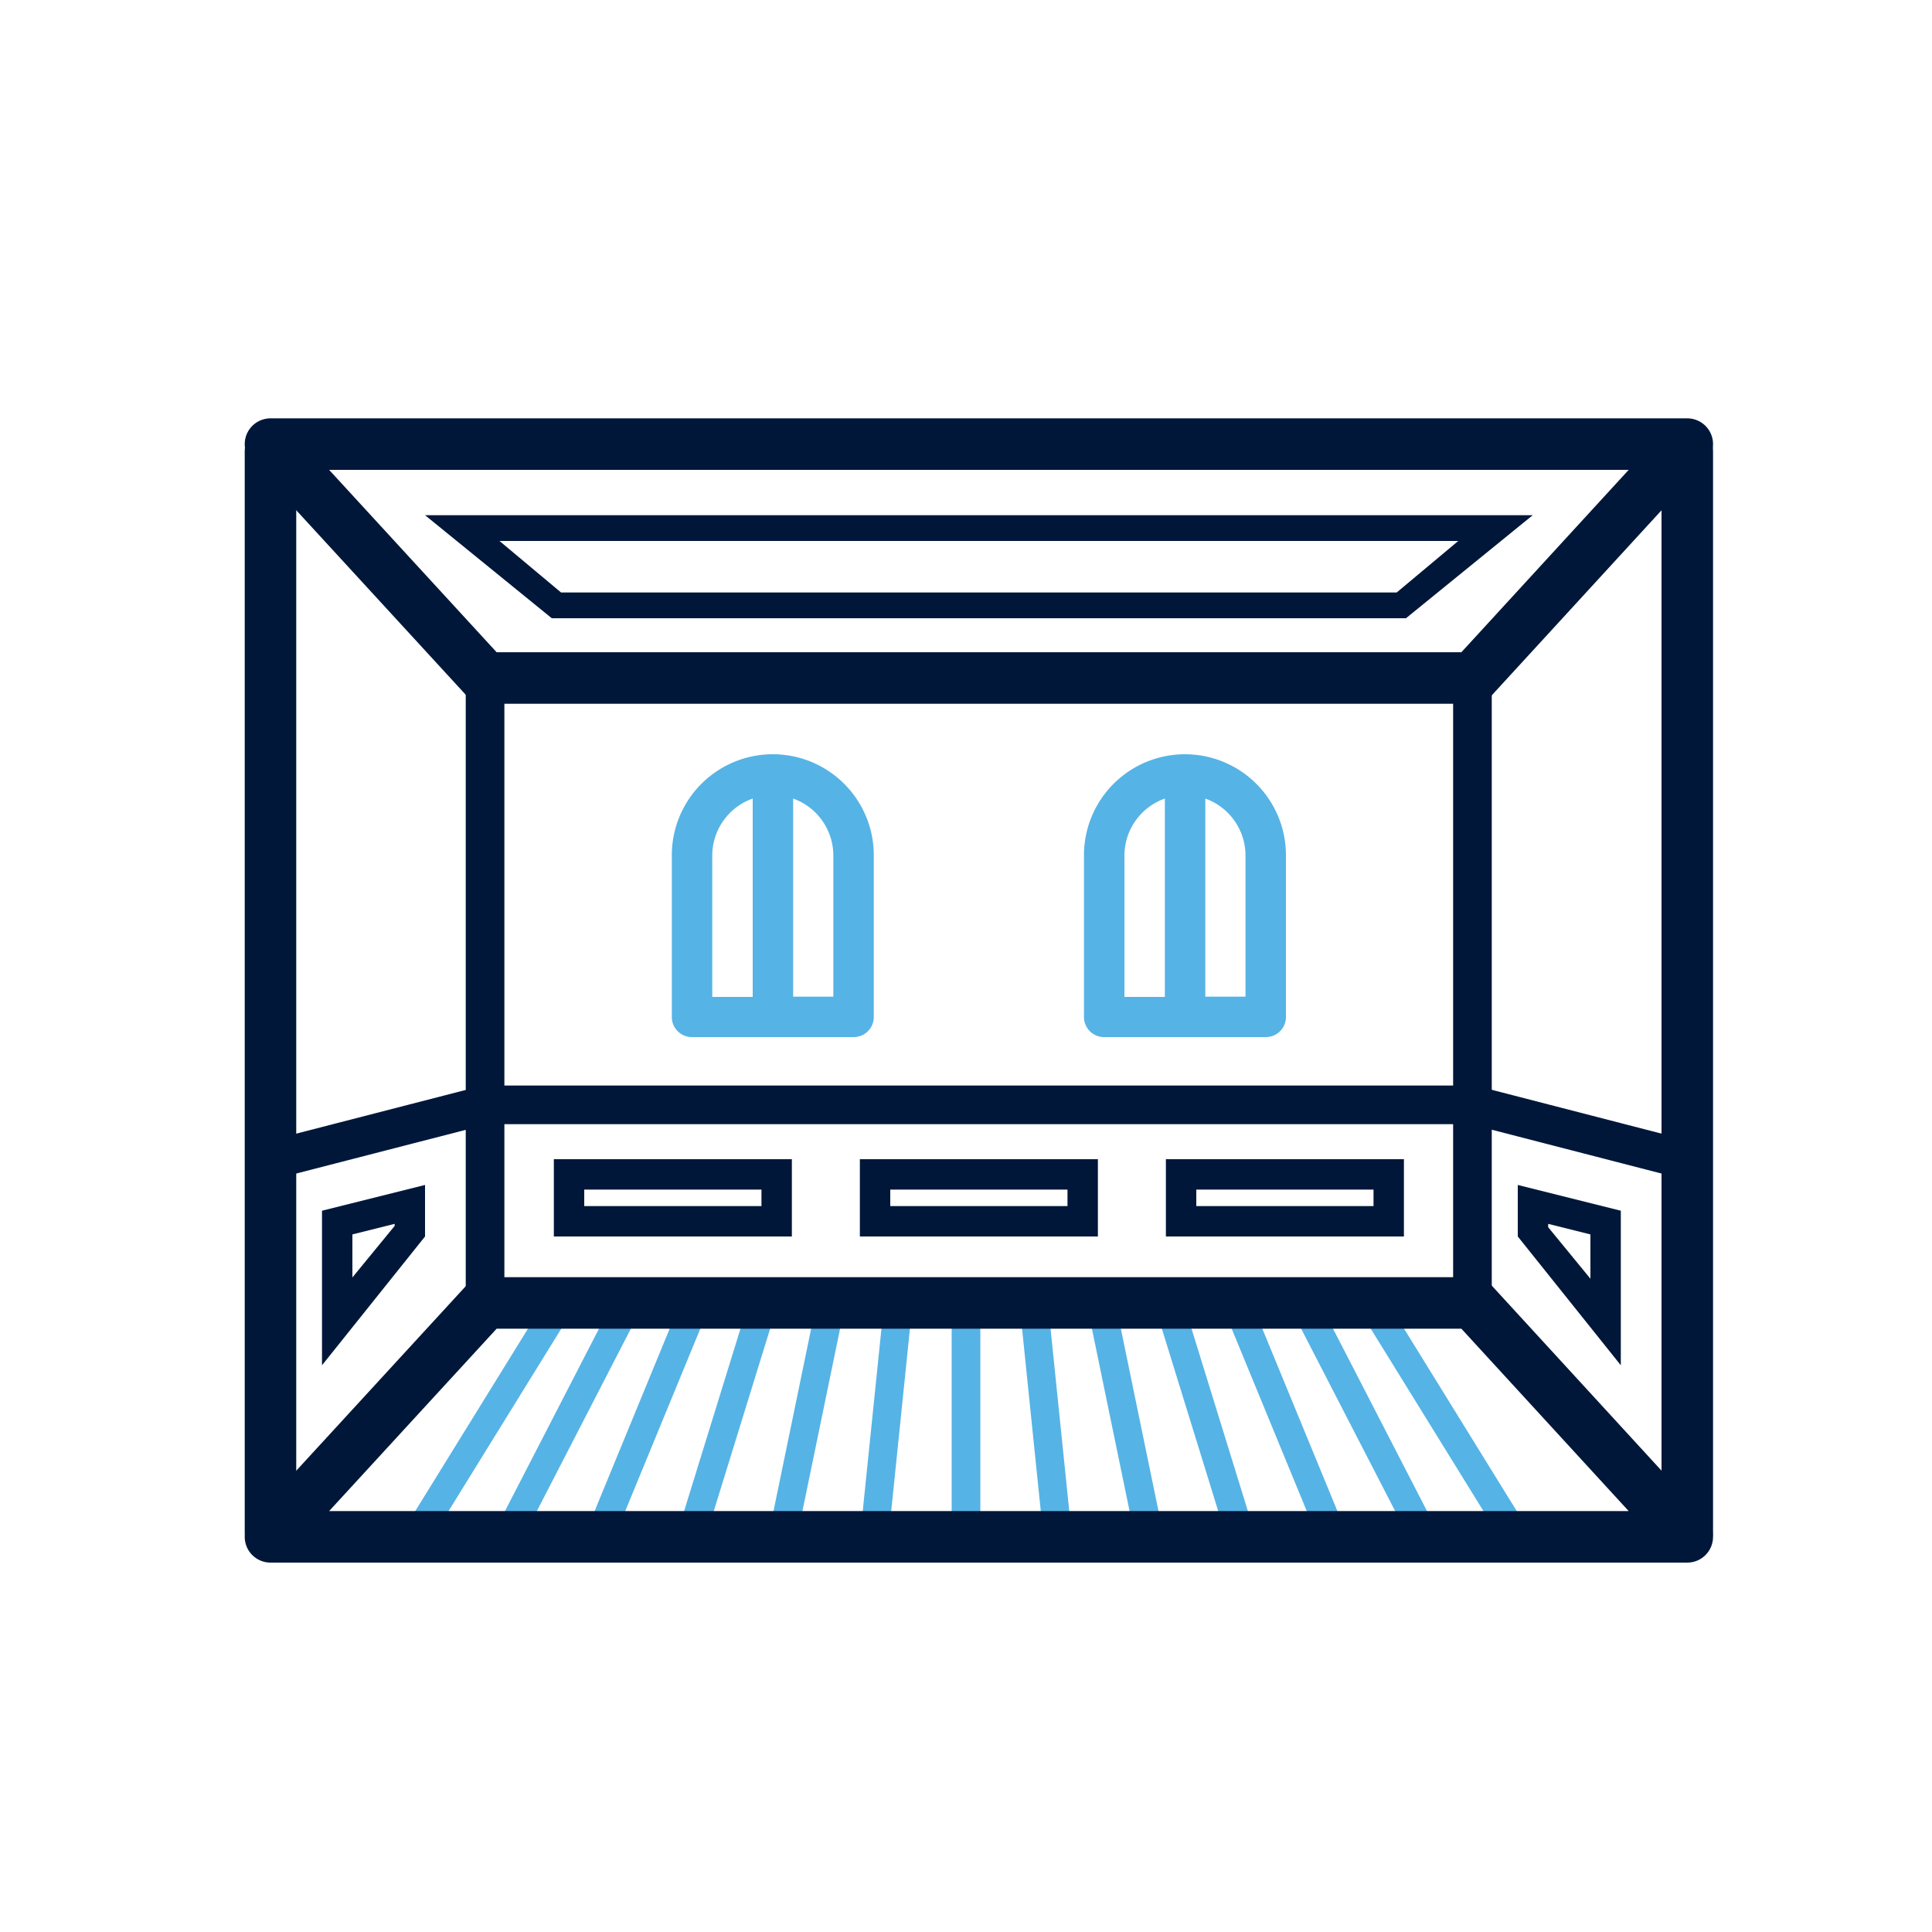
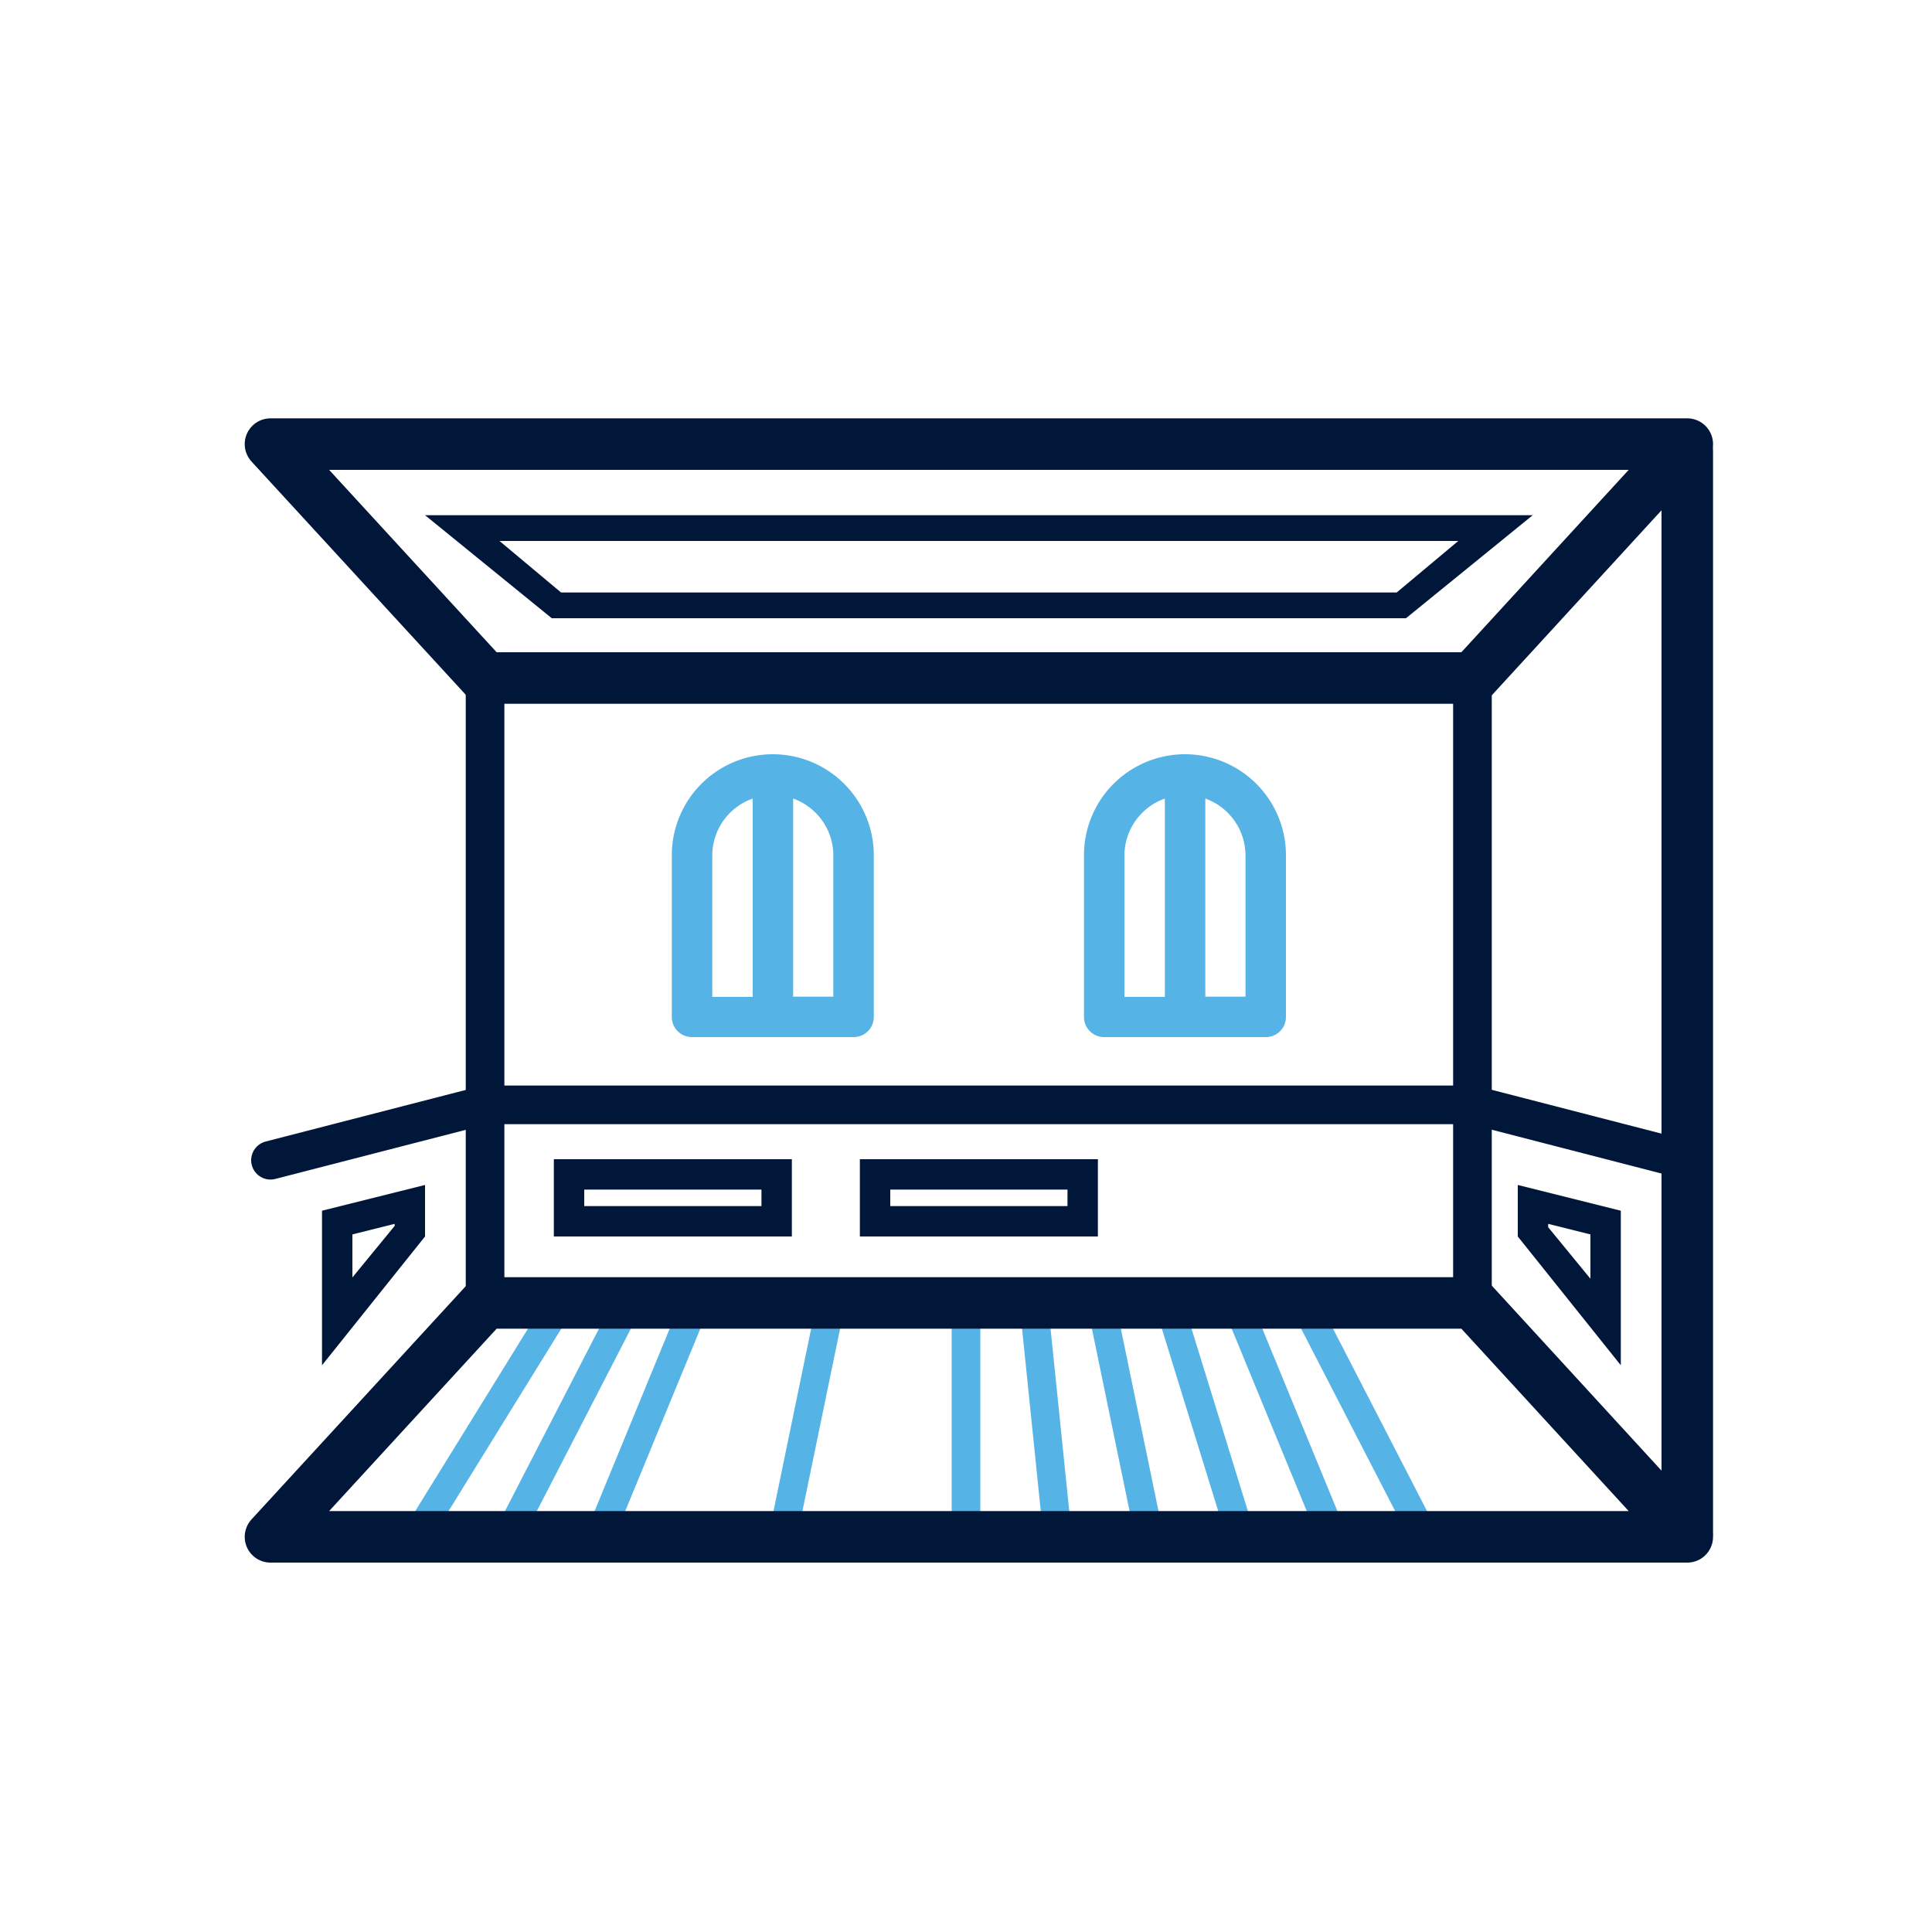
<svg xmlns="http://www.w3.org/2000/svg" id="Layer_1" data-name="Layer 1" viewBox="0 0 75 75">
  <defs>
    <style>.cls-1,.cls-2,.cls-3{fill:none;stroke-linecap:round;stroke-linejoin:round;}.cls-1{stroke:#56B3E5;stroke-width:1.1px;}.cls-2,.cls-3{stroke:#00173a;}.cls-2{stroke-width:1.5px;}.cls-3{stroke-width:2px;}.cls-4{fill:#00173a;}.cls-5{fill:#56B3E5;}</style>
  </defs>
  <title>ico-interieurrestauratie</title>
  <line class="cls-1" x1="37.5" y1="51" x2="37.5" y2="59.09" />
-   <line class="cls-1" x1="34.83" y1="51" x2="34" y2="59.09" />
  <line class="cls-1" x1="32.17" y1="51" x2="30.5" y2="59.09" />
-   <line class="cls-1" x1="29.5" y1="51" x2="27" y2="59.09" />
  <line class="cls-1" x1="26.83" y1="51" x2="23.5" y2="59.09" />
  <line class="cls-1" x1="24.17" y1="51" x2="20" y2="59.09" />
  <line class="cls-1" x1="21.5" y1="51" x2="16.5" y2="59.09" />
  <line class="cls-1" x1="37.5" y1="51" x2="37.5" y2="59.09" />
  <line class="cls-1" x1="40.17" y1="51" x2="41" y2="59.09" />
  <line class="cls-1" x1="42.83" y1="51" x2="44.5" y2="59.09" />
  <line class="cls-1" x1="45.5" y1="51" x2="48" y2="59.09" />
  <line class="cls-1" x1="48.17" y1="51" x2="51.5" y2="59.09" />
  <line class="cls-1" x1="50.83" y1="51" x2="55" y2="59.09" />
-   <line class="cls-1" x1="53.5" y1="51" x2="58.5" y2="59.09" />
  <rect class="cls-2" x="18.83" y="26.32" width="38.33" height="24.34" />
  <polygon class="cls-3" points="65.5 17.24 10.5 17.24 18.84 26.32 57.17 26.32 65.5 17.24" />
  <path class="cls-4" d="M56.61,21,54.22,23H21.78L19.39,21H56.61m2.89-1h0Zm0,0h-43l4.92,4H54.58l4.92-4Z" />
  <polygon class="cls-3" points="65.5 59.66 10.5 59.66 18.84 50.58 57.17 50.58 65.5 59.66" />
  <line class="cls-3" x1="65.5" y1="59.47" x2="65.5" y2="17.52" />
-   <line class="cls-3" x1="10.5" y1="59.47" x2="10.5" y2="17.52" />
  <polyline class="cls-2" points="65.5 45.04 57.17 42.89 18.84 42.89 10.5 45.04" />
  <path class="cls-5" d="M26.86,40.26h6.28a.78.78,0,0,0,.78-.78V33.2a3.92,3.92,0,0,0-7.84,0v6.28A.78.78,0,0,0,26.86,40.26Zm5.49-7.06v5.49H30.79V31A2.35,2.35,0,0,1,32.35,33.2Zm-4.7,0A2.35,2.35,0,0,1,29.22,31v7.7H27.65Z" />
  <path class="cls-5" d="M42.86,40.26h6.28a.78.78,0,0,0,.78-.78V33.2a3.92,3.92,0,0,0-7.84,0v6.28A.78.78,0,0,0,42.86,40.26Zm5.49-7.06v5.49H46.79V31A2.35,2.35,0,0,1,48.35,33.2Zm-4.7,0A2.35,2.35,0,0,1,45.22,31v7.7H43.65Z" />
  <path class="cls-4" d="M29.56,46.18v.64H22.68v-.64h6.88M30.74,45H21.5v3h9.24V45Z" />
-   <path class="cls-4" d="M15.32,47.51v.08l-1.64,2V47.92l1.64-.41M16.5,46l-4,1v6l4-5V46Z" />
+   <path class="cls-4" d="M15.32,47.51v.08l-1.64,2V47.92l1.64-.41M16.5,46l-4,1v6l4-5V46" />
  <path class="cls-4" d="M60.1,47.51l1.64.41v1.72l-1.64-2v-.08M58.92,46v2l4,5V47l-4-1Z" />
  <path class="cls-4" d="M41.44,46.18v.64H34.56v-.64h6.88M42.62,45H33.38v3h9.24V45Z" />
-   <path class="cls-4" d="M53.32,46.18v.64H46.44v-.64h6.88M54.5,45H45.26v3H54.5V45Z" />
</svg>